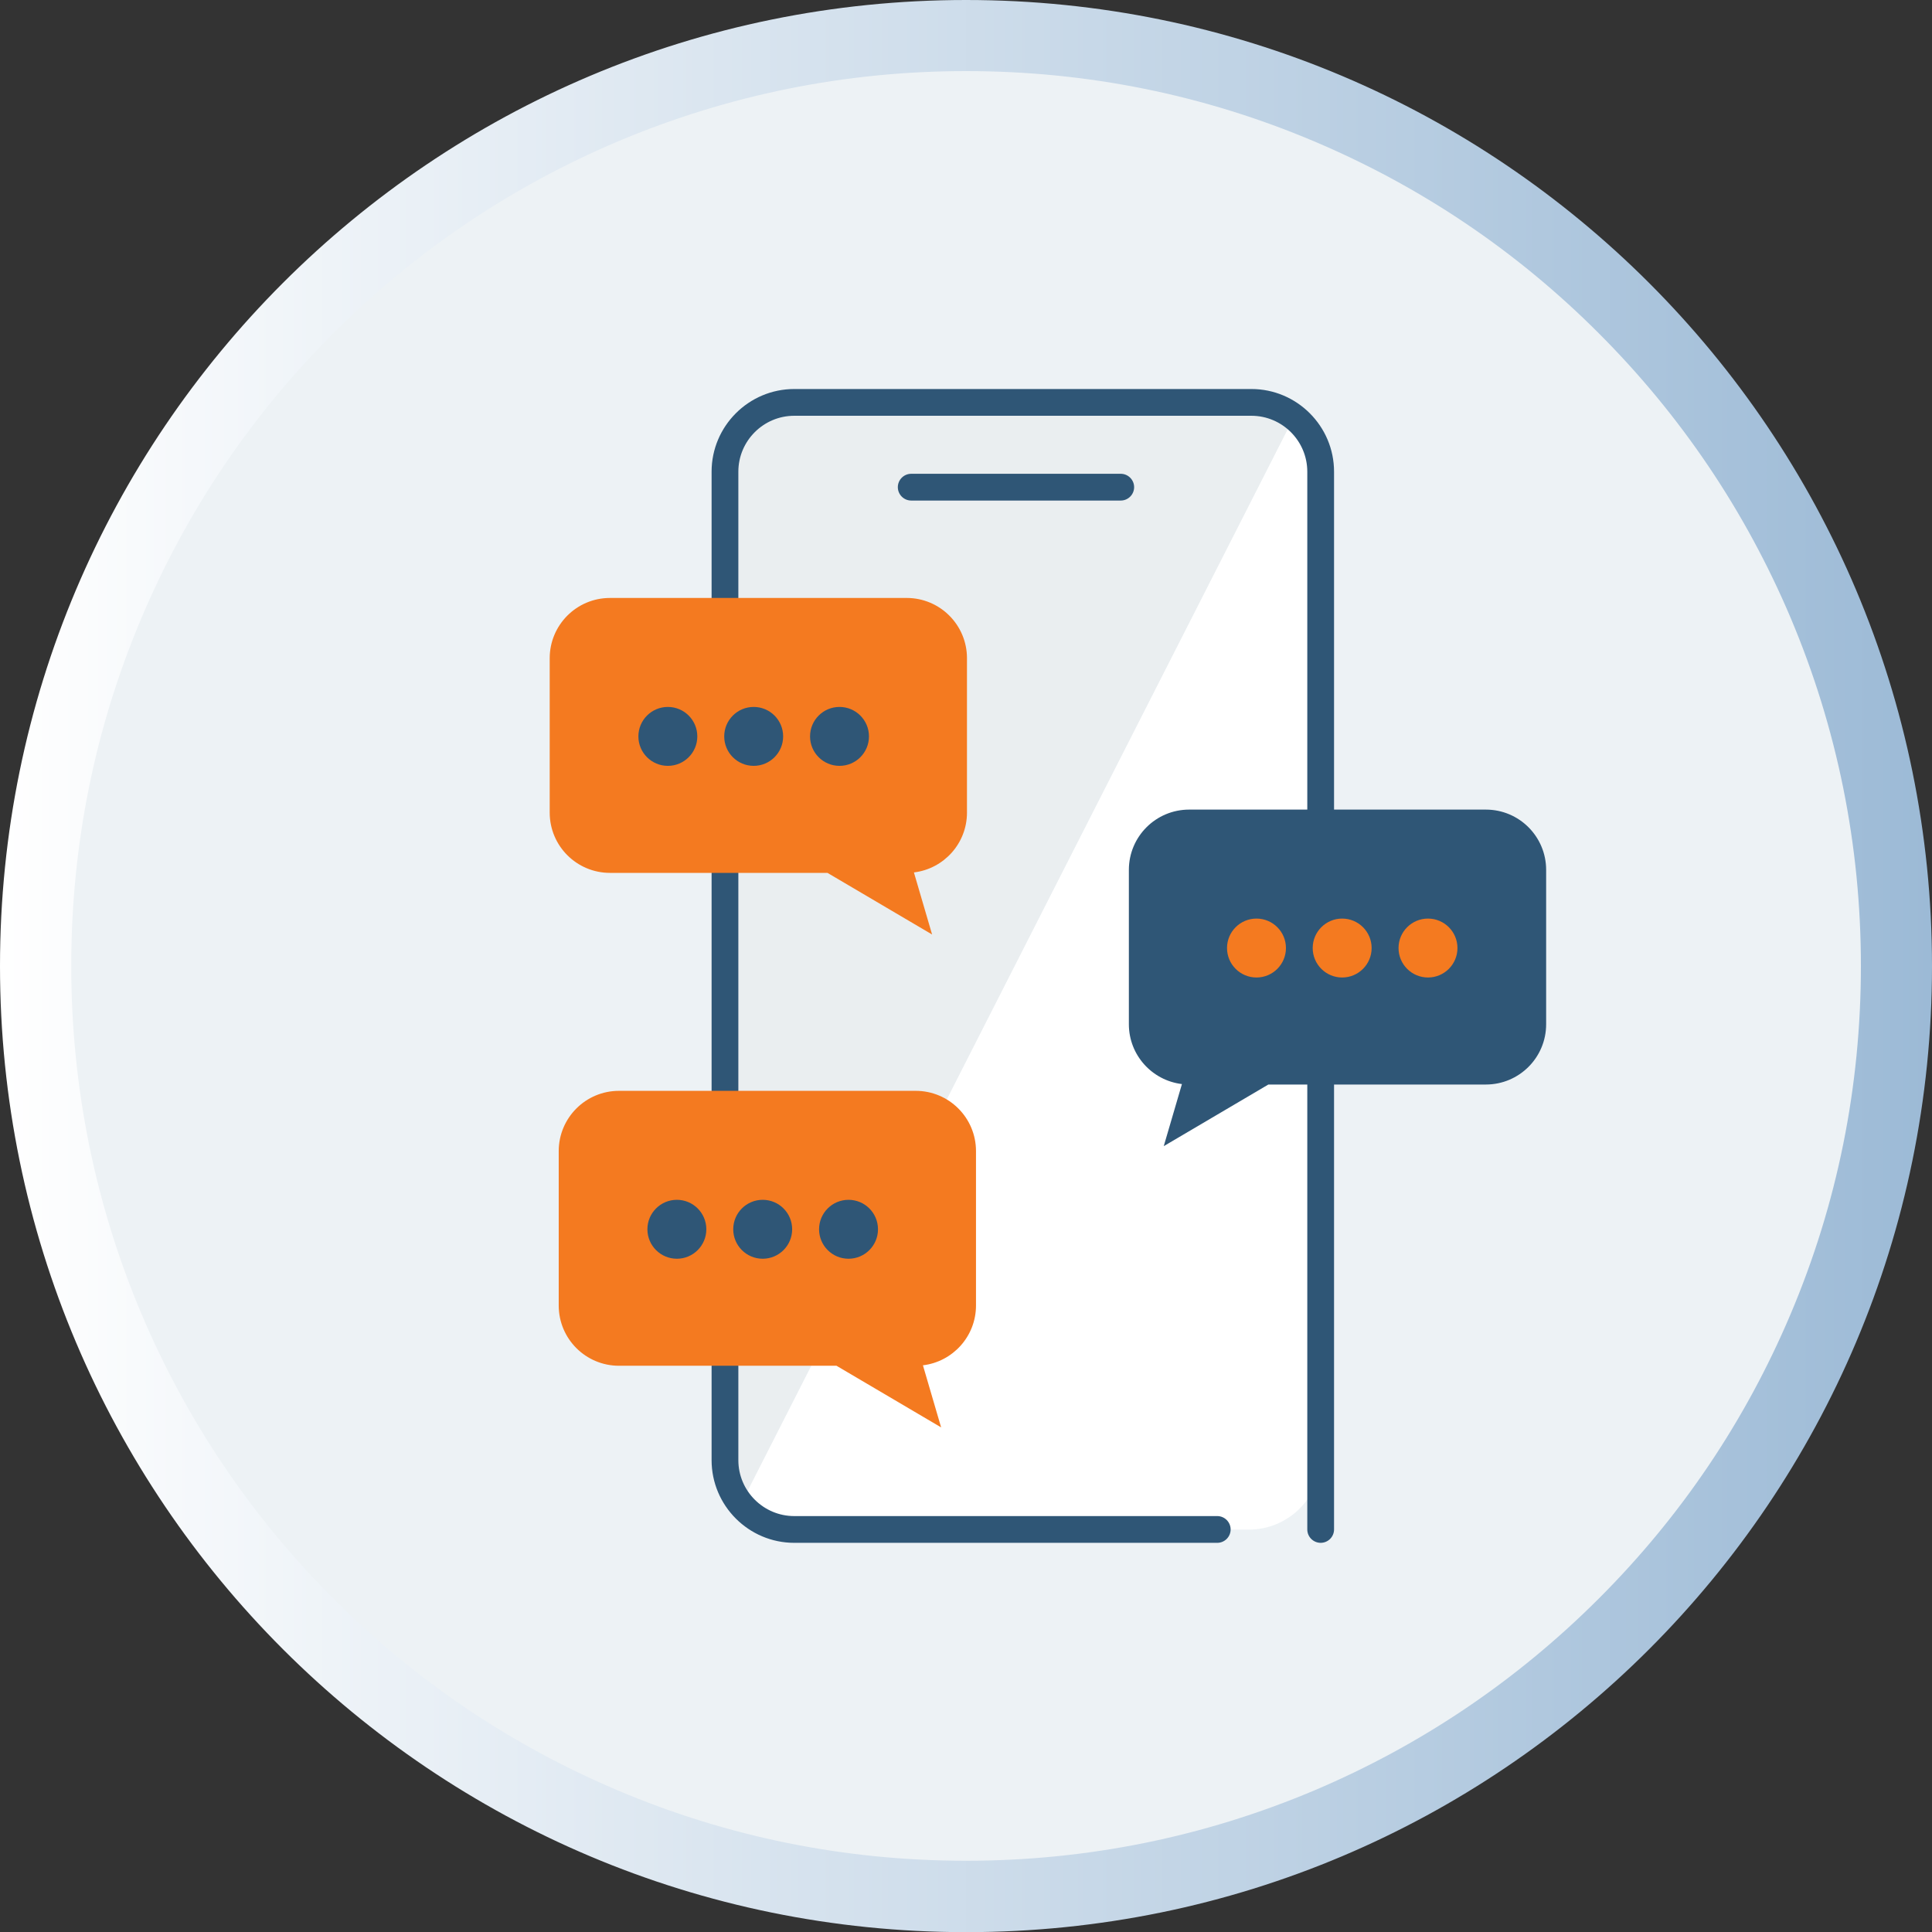
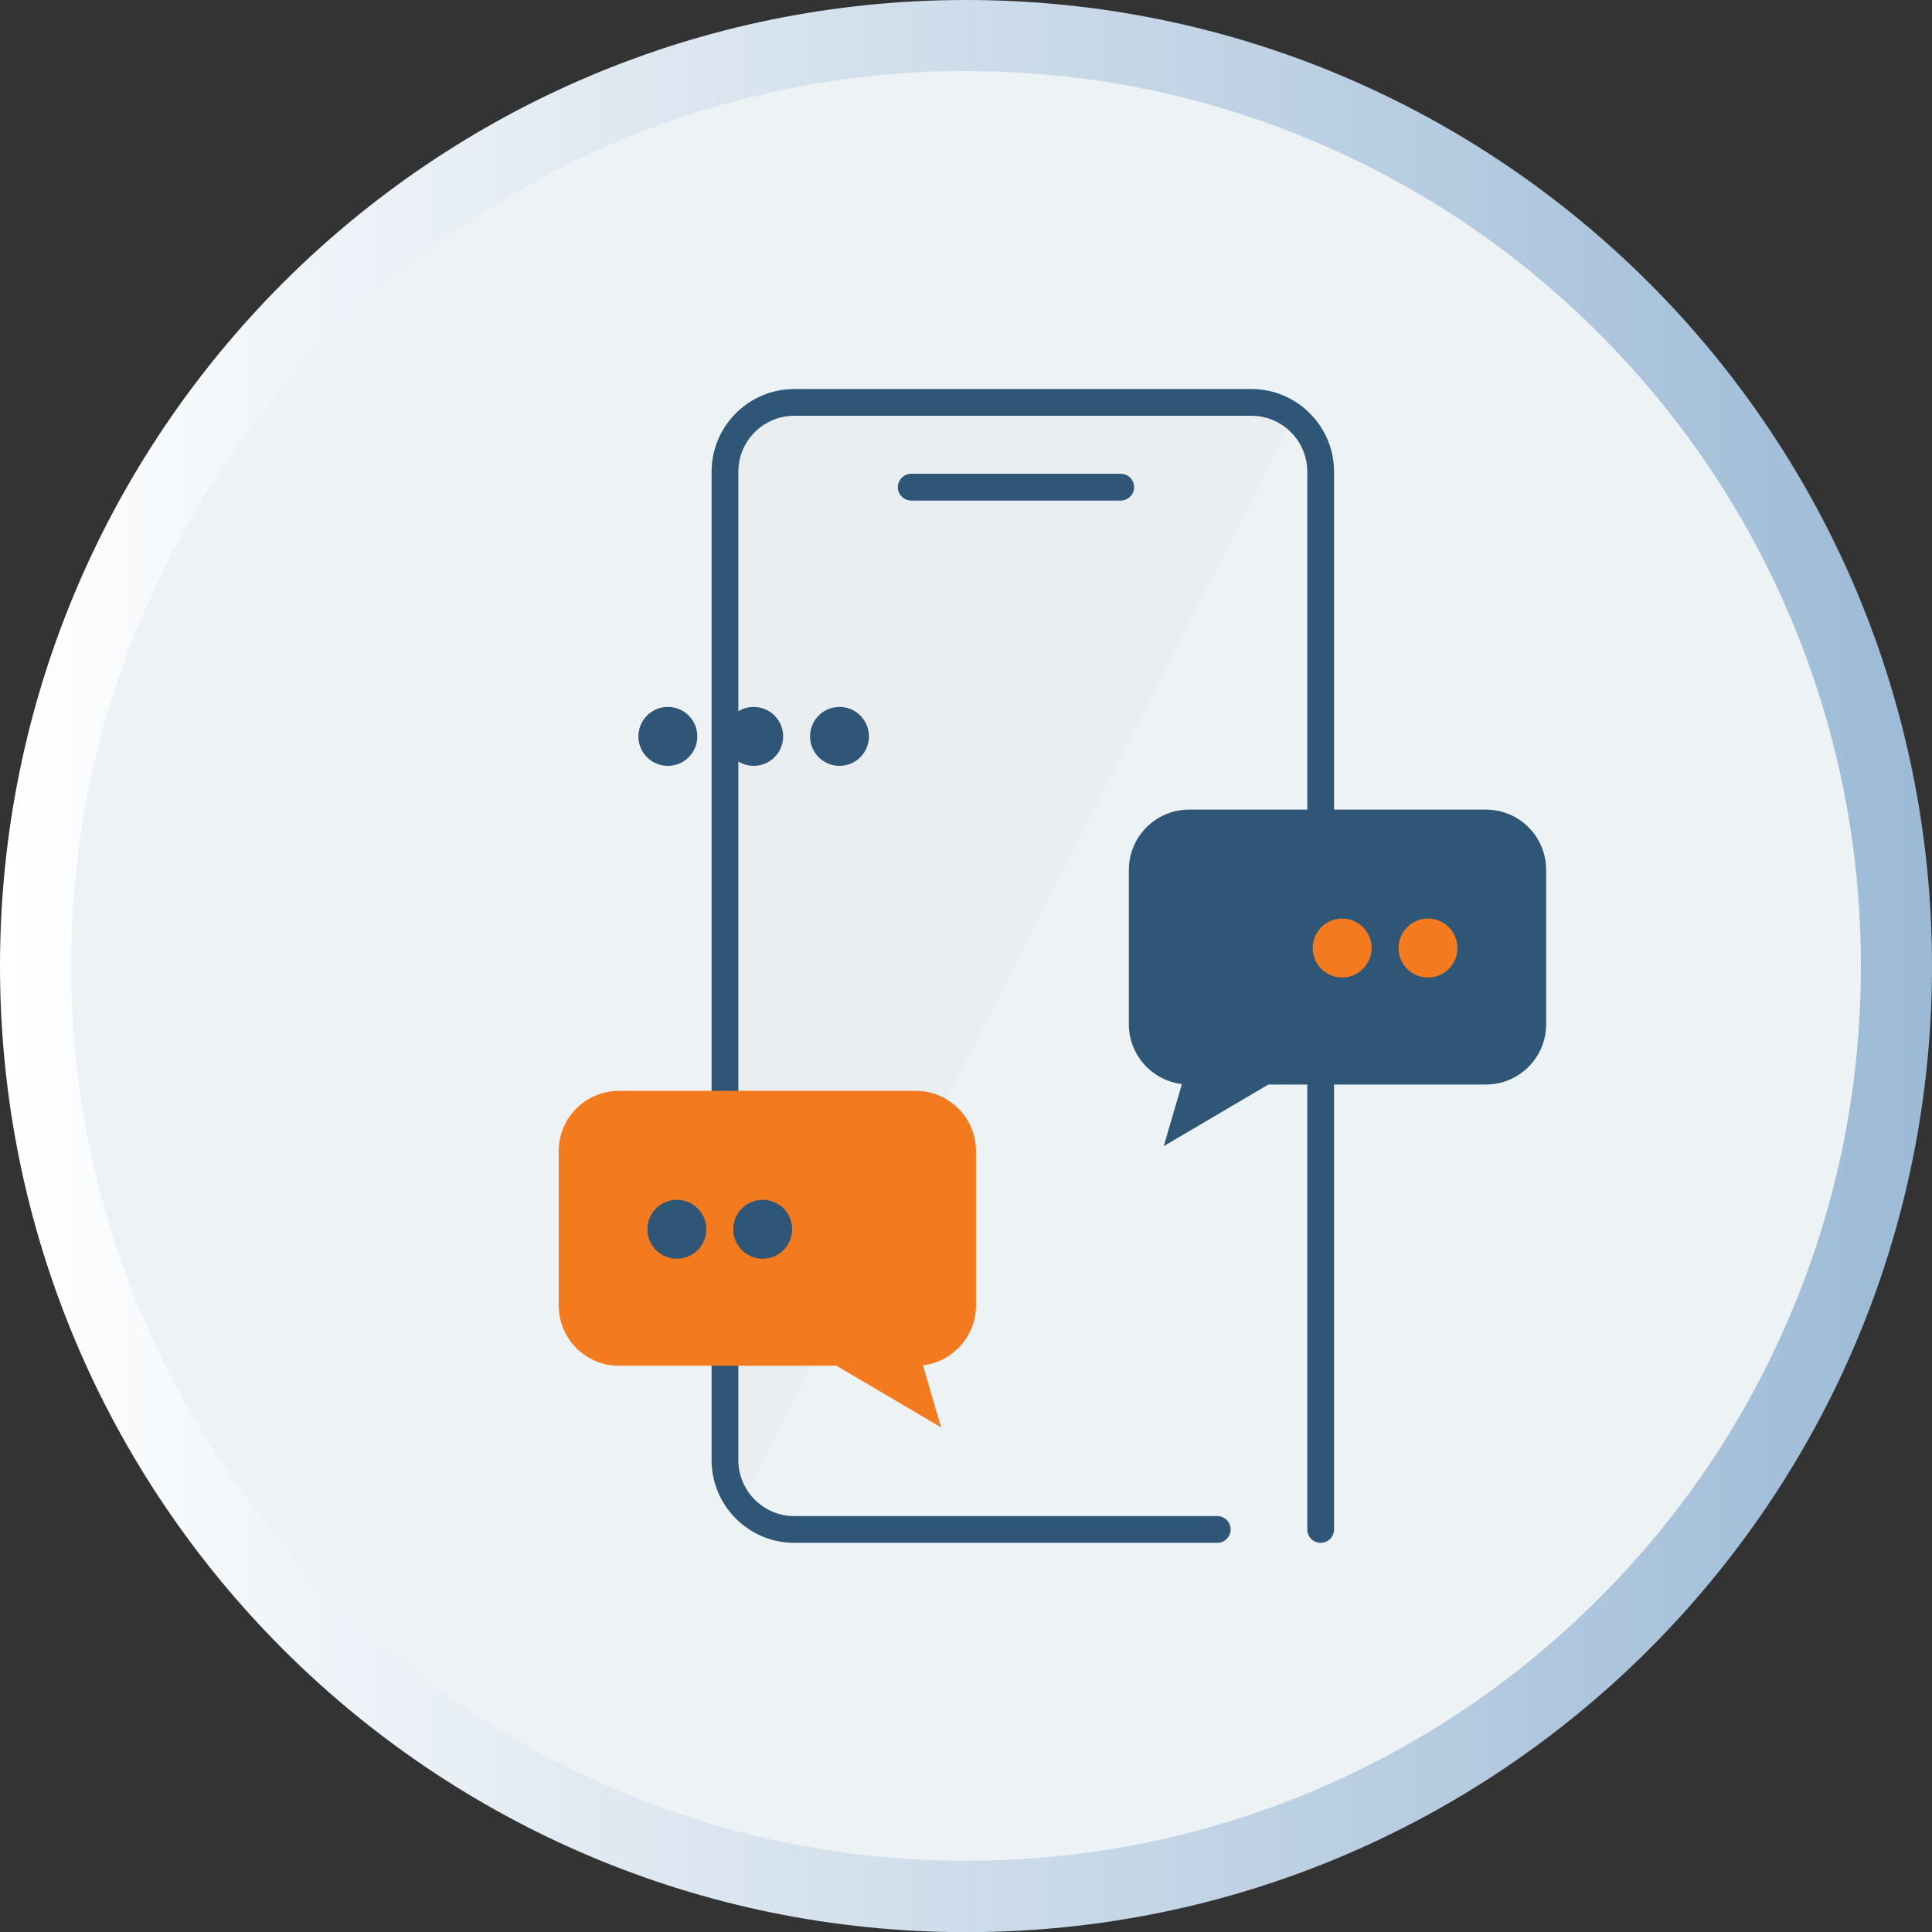
<svg xmlns="http://www.w3.org/2000/svg" id="Layer_1" viewBox="0 0 128.53 128.53">
  <rect x="0" y="0" width="128.53" height="128.53" fill="#333333" stroke="none" />
  <defs>
    <style>
      .cls-1 {
        fill: #eaeef0;
      }

      .cls-2 {
        fill: #edf2f5;
      }

      .cls-3 {
        fill: url(#linear-gradient);
      }

      .cls-4 {
        fill: #2f5676;
      }

      .cls-5 {
        fill: #fff;
      }

      .cls-6 {
        fill: #f47a20;
      }
    </style>
    <linearGradient id="linear-gradient" x1="0" y1="64.27" x2="128.53" y2="64.27" gradientUnits="userSpaceOnUse">
      <stop offset="0" stop-color="#fff" />
      <stop offset="1" stop-color="#9cbad6" />
    </linearGradient>
  </defs>
  <g>
    <circle class="cls-2" cx="64.26" cy="64.32" r="60.39" />
    <path class="cls-3" d="M64.27,4.73c8.04,0,15.83,1.57,23.17,4.68,7.09,3,13.46,7.29,18.92,12.76,5.47,5.47,9.76,11.84,12.76,18.92,3.1,7.34,4.68,15.13,4.68,23.17s-1.57,15.83-4.68,23.17c-3,7.09-7.29,13.46-12.76,18.92-5.47,5.47-11.84,9.76-18.92,12.76-7.34,3.1-15.13,4.68-23.17,4.68s-15.83-1.57-23.17-4.68c-7.09-3-13.46-7.29-18.92-12.76-5.47-5.47-9.76-11.84-12.76-18.92-3.1-7.34-4.68-15.13-4.68-23.17s1.57-15.83,4.68-23.17c3-7.09,7.29-13.46,12.76-18.92,5.47-5.47,11.84-9.76,18.92-12.76,7.34-3.1,15.13-4.68,23.17-4.68M64.27,0C28.77,0,0,28.77,0,64.27s28.77,64.27,64.27,64.27,64.26-28.77,64.26-64.27S99.76,0,64.27,0h0Z" />
  </g>
  <g>
    <g>
-       <path class="cls-5" d="M86.04,27.81l-36.72,72.19c.88,1.07,2.21,1.76,3.71,1.76h30.05c2.64,0,4.79-2.14,4.79-4.79V31.56c0-1.52-.71-2.88-1.82-3.75Z" />
      <path class="cls-1" d="M83.07,26.77h-30.05c-2.64,0-4.79,2.14-4.79,4.79v65.41c0,1.15.41,2.21,1.08,3.03L86.04,27.81c-.82-.65-1.85-1.03-2.97-1.03Z" />
    </g>
    <path class="cls-4" d="M74.56,33.3h-13.94c-.49,0-.89-.4-.89-.89s.4-.89.89-.89h13.94c.49,0,.89.4.89.89s-.4.89-.89.89Z" />
    <path class="cls-4" d="M87.86,102.64c-.49,0-.89-.4-.89-.89V31.38c0-2.05-1.67-3.72-3.72-3.72h-30.41c-2.05,0-3.72,1.67-3.72,3.72v65.76c0,2.05,1.67,3.72,3.72,3.72h28.14c.49,0,.89.4.89.89s-.4.89-.89.89h-28.14c-3.03,0-5.5-2.47-5.5-5.5V31.38c0-3.03,2.47-5.5,5.5-5.5h30.41c3.03,0,5.5,2.47,5.5,5.5v70.37c0,.49-.4.89-.89.89Z" />
    <g>
      <path class="cls-4" d="M98.86,53.86h-19.75c-2.21,0-4.01,1.79-4.01,4.01v10.27c0,2.05,1.54,3.74,3.53,3.98l-1.21,4.13,6.96-4.1h14.47c2.21,0,4.01-1.79,4.01-4.01v-10.27c0-2.21-1.79-4.01-4.01-4.01Z" />
-       <circle class="cls-6" cx="83.59" cy="63.07" r="1.96" />
      <circle class="cls-6" cx="89.29" cy="63.07" r="1.96" />
      <circle class="cls-6" cx="95" cy="63.07" r="1.96" />
    </g>
    <g>
-       <path class="cls-6" d="M40.57,39.78h19.75c2.21,0,4.01,1.79,4.01,4.01v10.27c0,2.05-1.54,3.74-3.53,3.98l1.21,4.13-6.96-4.1h-14.47c-2.21,0-4.01-1.79-4.01-4.01v-10.27c0-2.21,1.79-4.01,4.01-4.01Z" />
      <circle class="cls-4" cx="55.85" cy="48.99" r="1.96" />
      <circle class="cls-4" cx="50.14" cy="48.99" r="1.96" />
      <circle class="cls-4" cx="44.43" cy="48.99" r="1.96" />
    </g>
    <g>
      <path class="cls-6" d="M41.17,72.57h19.75c2.21,0,4.01,1.79,4.01,4.01v10.27c0,2.05-1.54,3.74-3.53,3.98l1.21,4.13-6.96-4.1h-14.47c-2.21,0-4.01-1.79-4.01-4.01v-10.27c0-2.21,1.79-4.01,4.01-4.01Z" />
-       <circle class="cls-4" cx="56.45" cy="81.78" r="1.96" />
      <circle class="cls-4" cx="50.74" cy="81.78" r="1.96" />
      <circle class="cls-4" cx="45.03" cy="81.78" r="1.96" />
    </g>
  </g>
</svg>